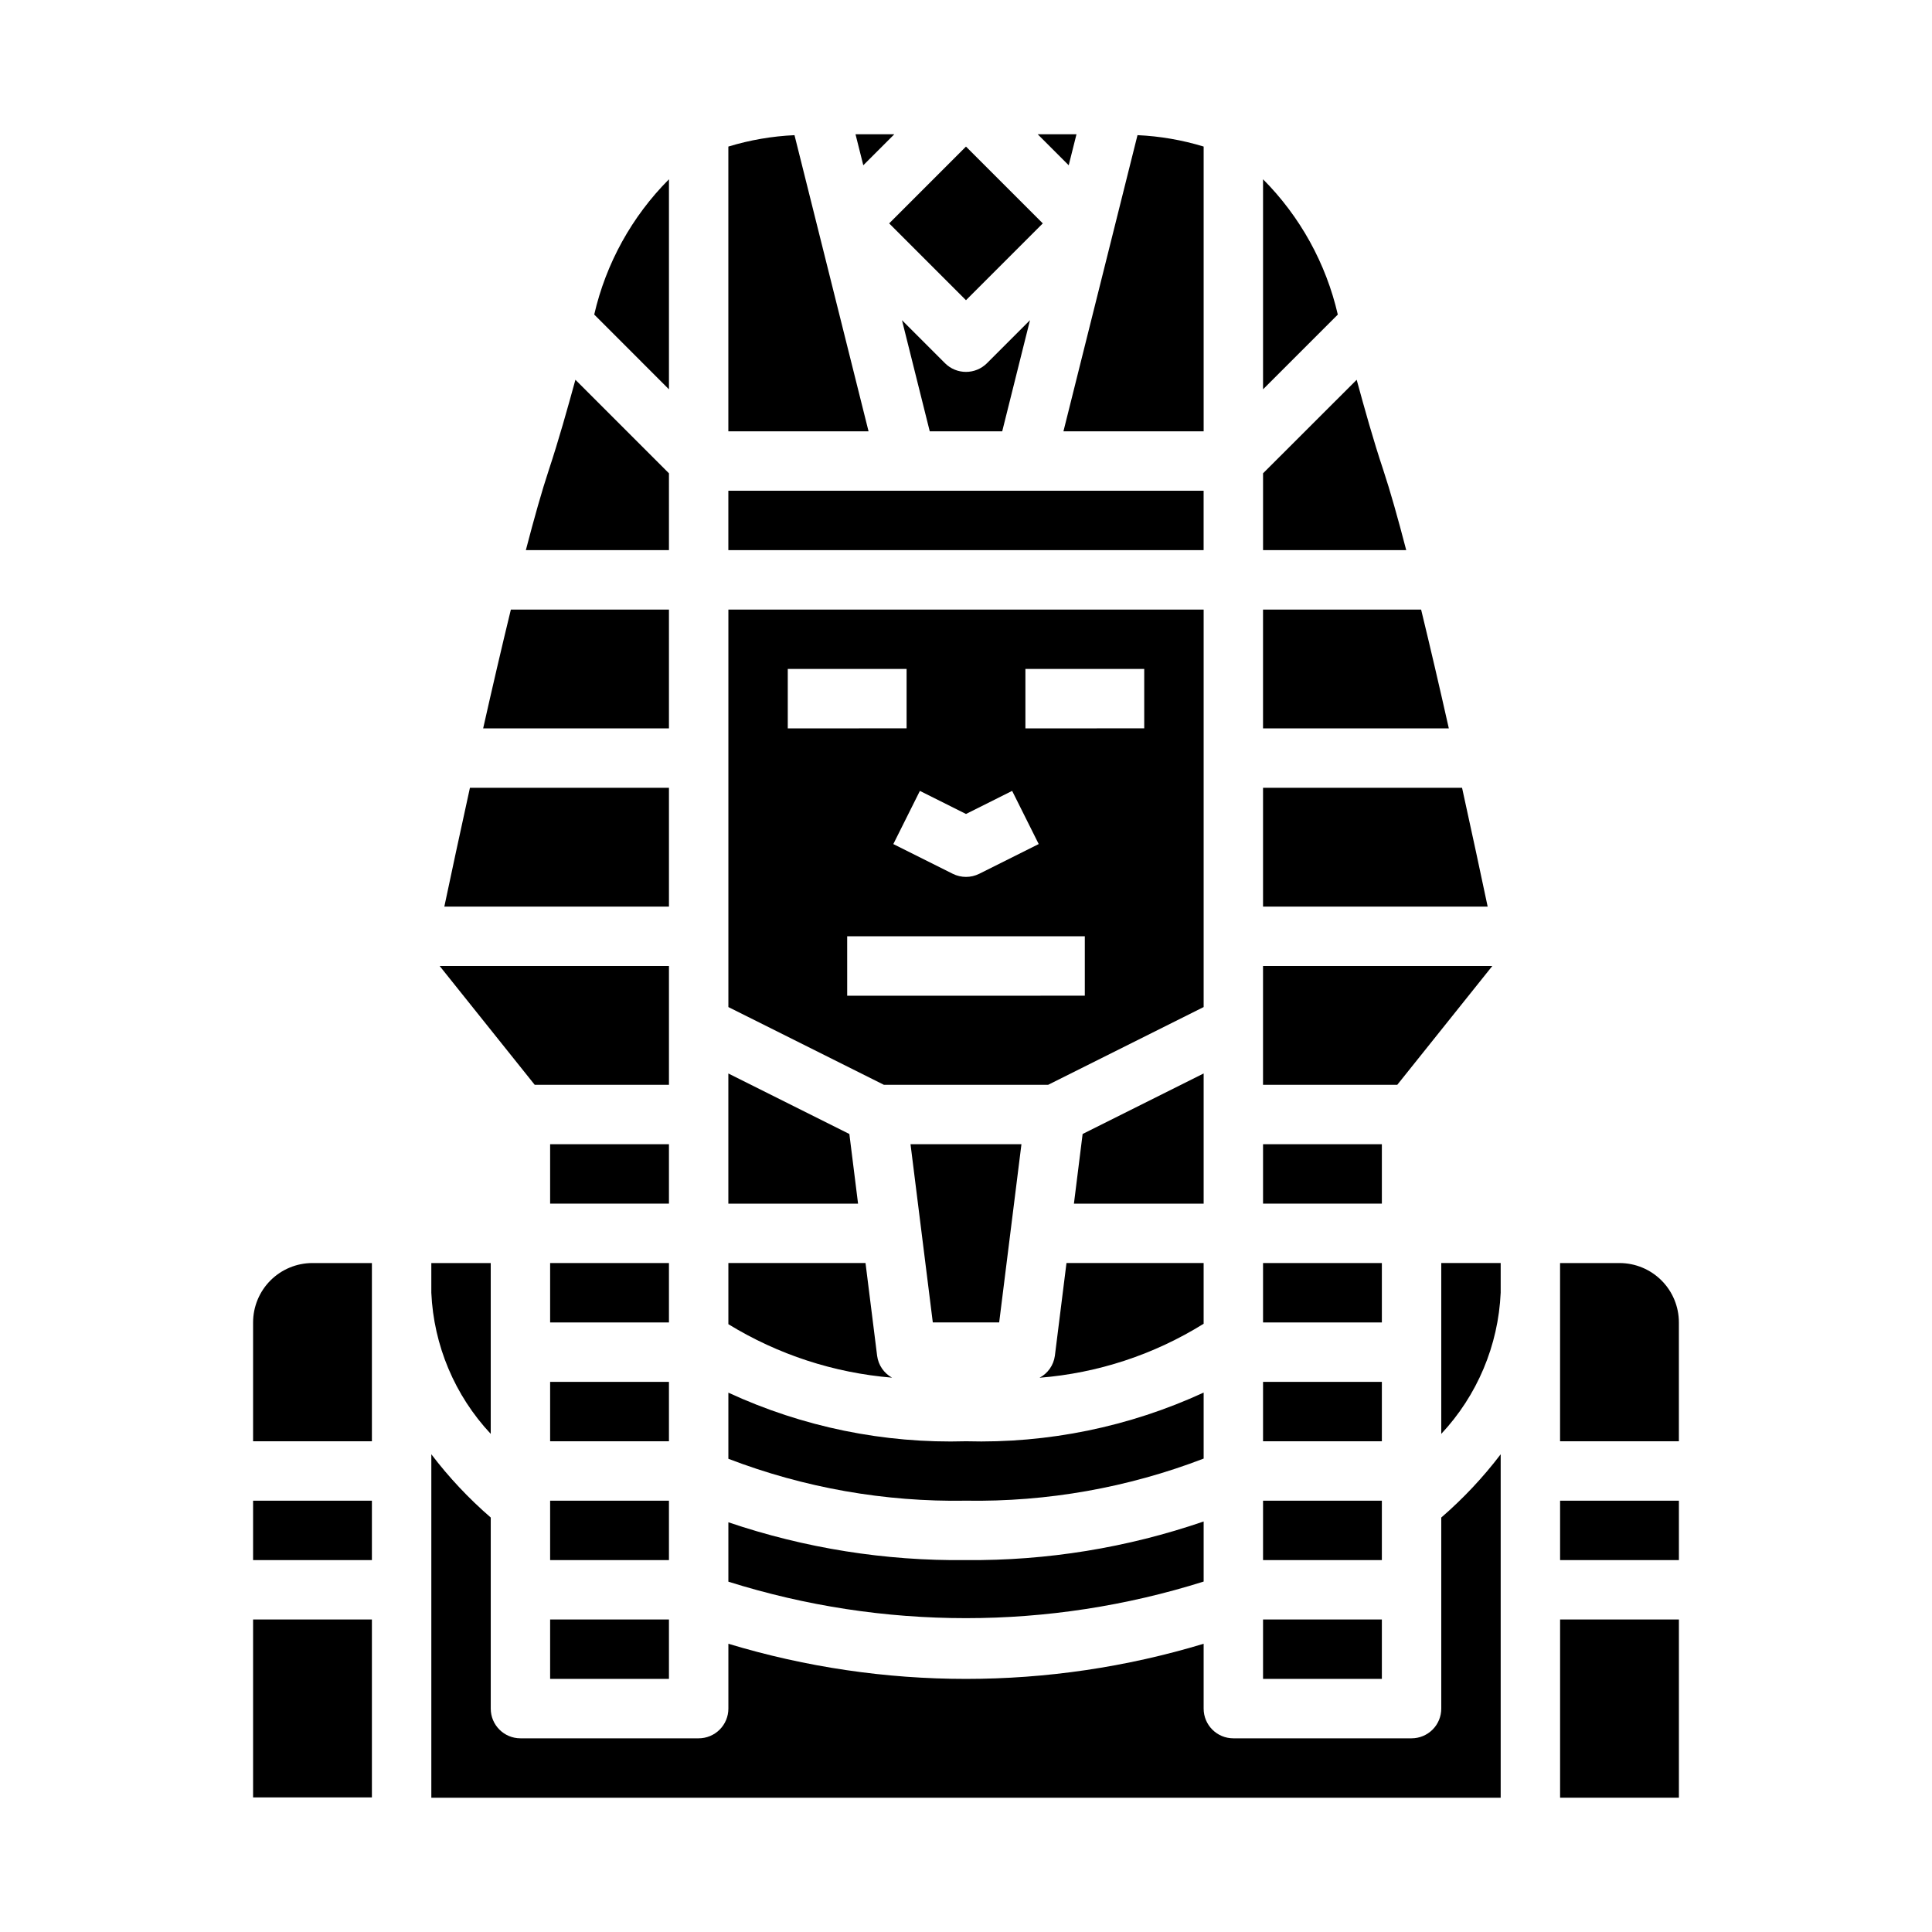
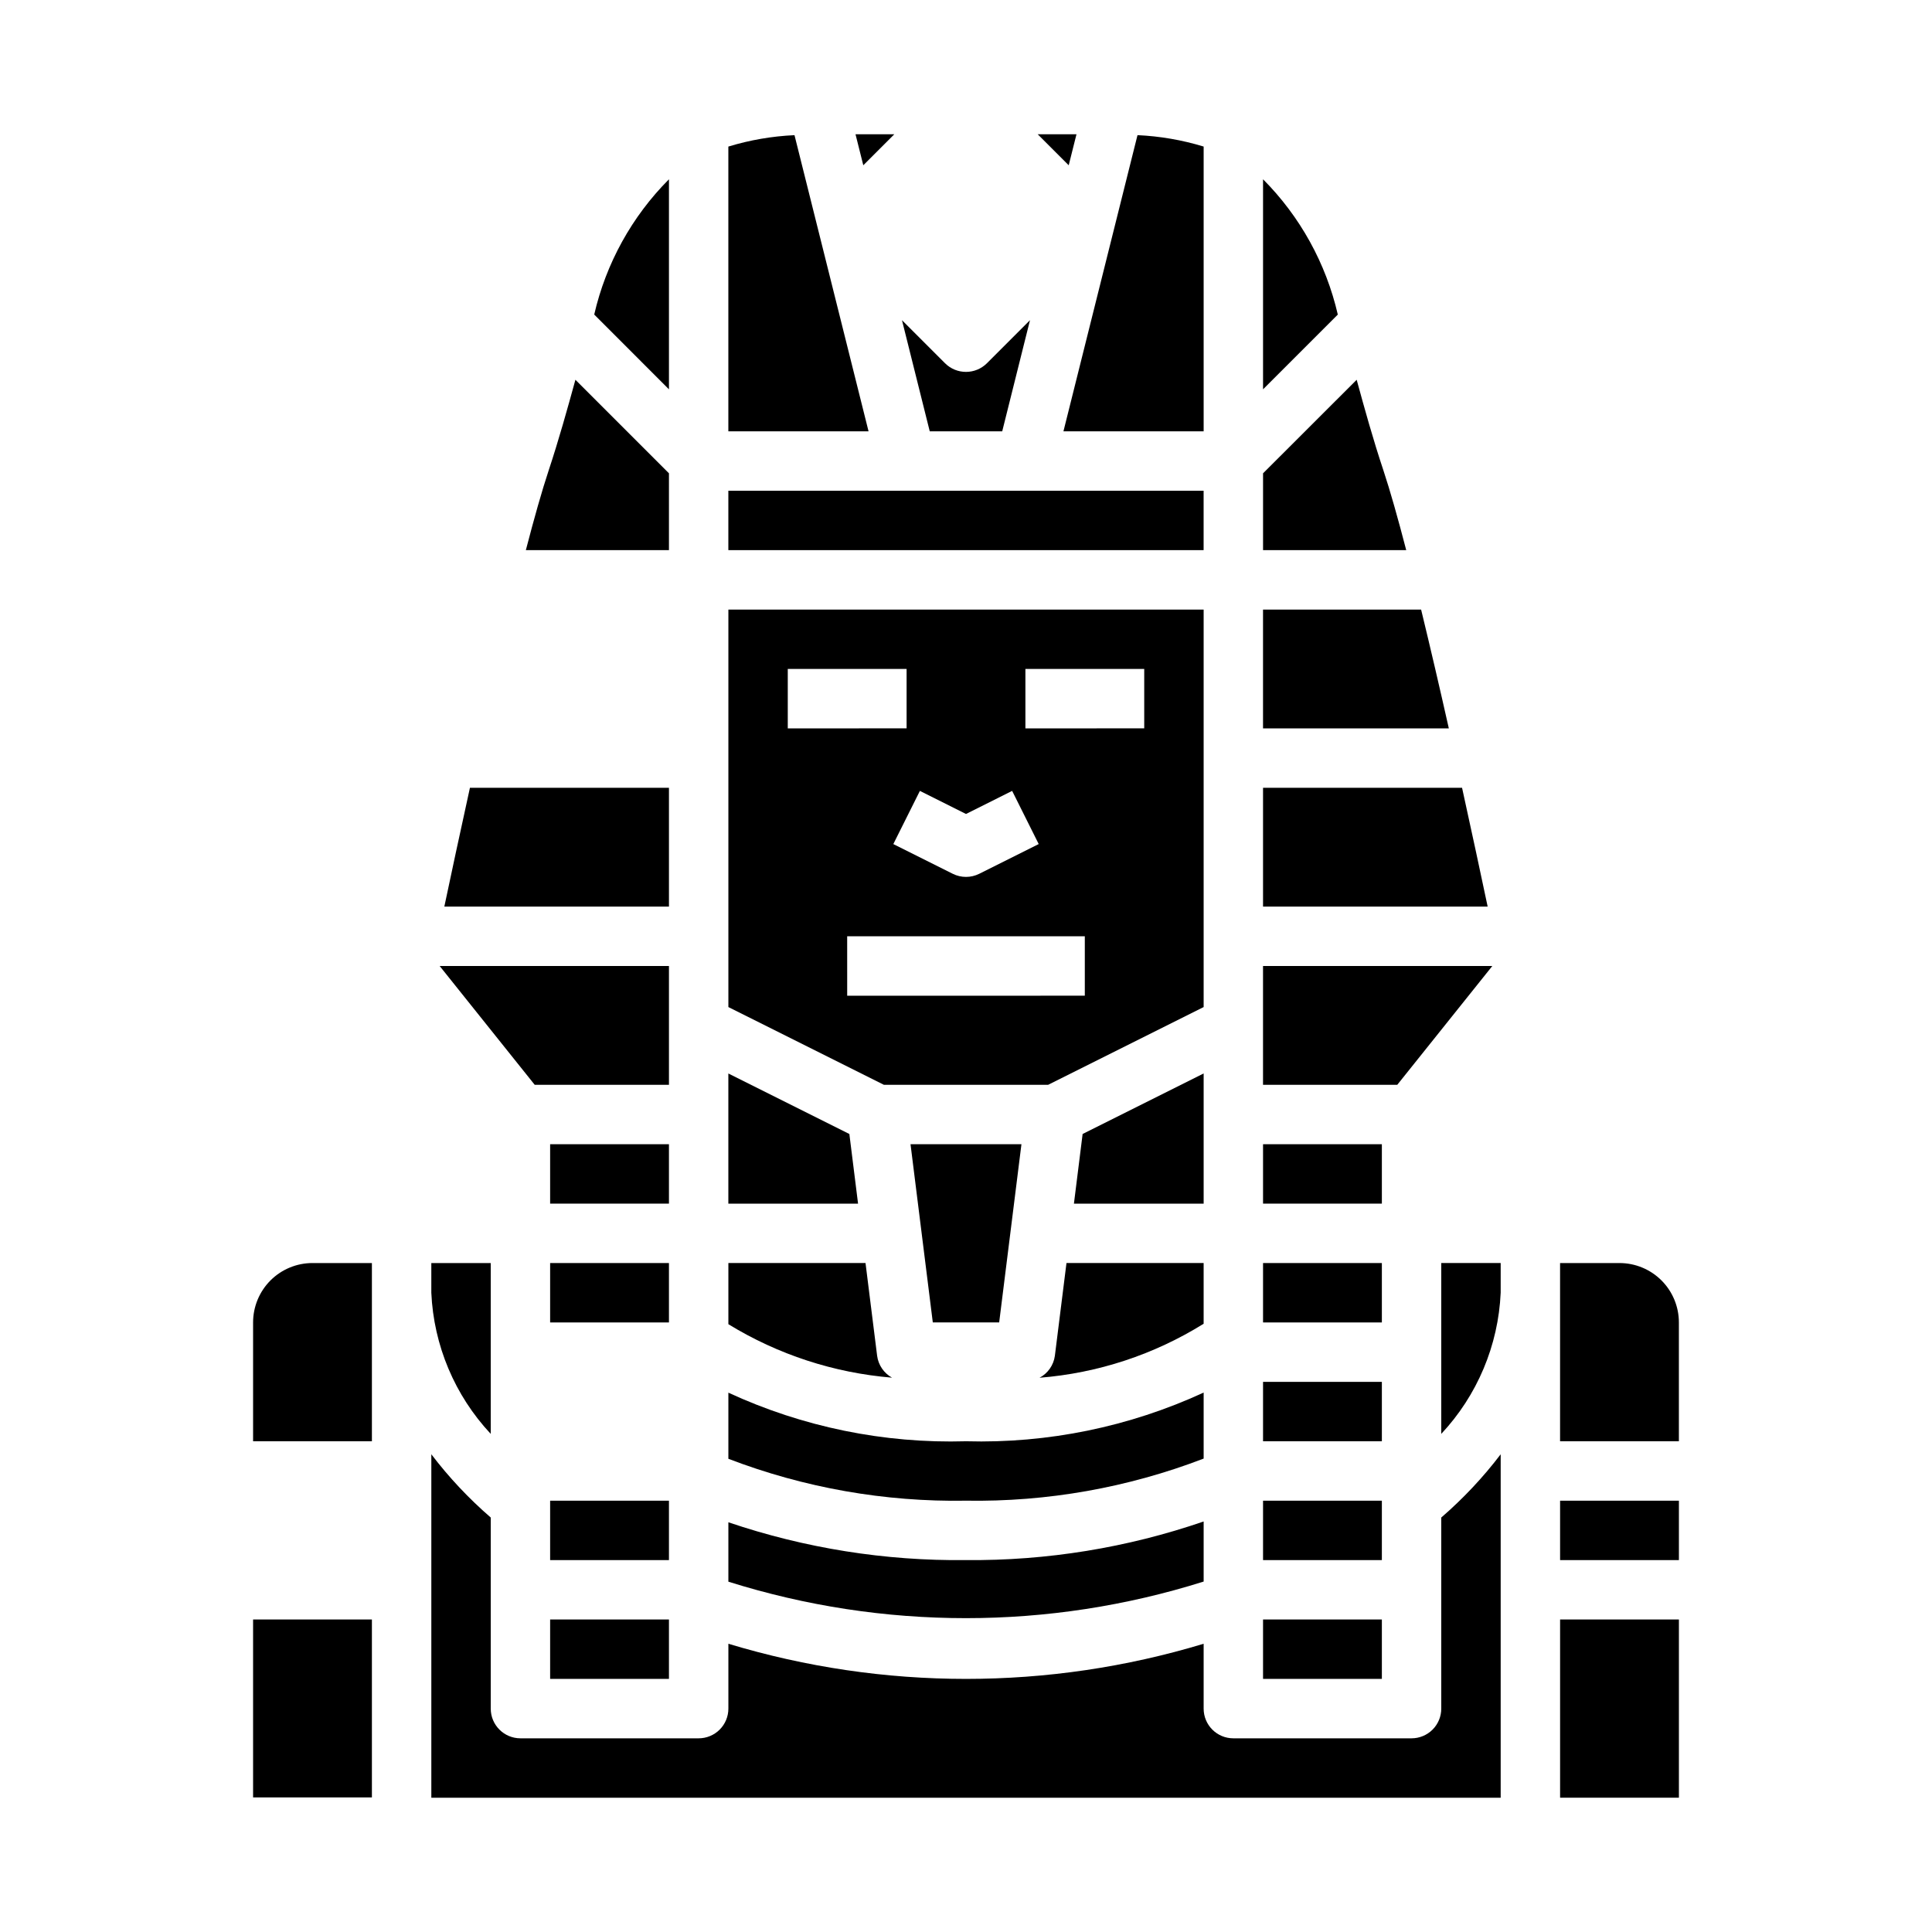
<svg xmlns="http://www.w3.org/2000/svg" fill="#000000" width="800px" height="800px" version="1.1" viewBox="144 144 512 512">
  <g>
    <path d="m337.02 274.05h125.95v15.742h-125.95z" />
    <path d="m381 179.58h-10.281l2.062 8.219z" />
    <path d="m354.55 179.82c-5.949 0.27-11.84 1.285-17.531 3.023v75.461h37.156z" />
-     <path d="m379.64 203.2 20.355-20.355 20.355 20.355-20.355 20.355z" />
    <path d="m394.43 240.25-11.398-11.398 7.359 29.449h19.207l7.359-29.449-11.398 11.398c-3.074 3.074-8.055 3.074-11.129 0z" />
    <path d="m462.98 428.48-32.074 16.035-2.305 18.461h34.379z" />
    <path d="m478.72 191.51v55.664l19.812-19.805v-0.004c-3.125-13.566-9.988-25.988-19.812-35.855z" />
    <path d="m421.76 431.49 41.219-20.609v-105.34h-125.95v105.34l41.219 20.609zm-6.016-110.21h31.488v15.742l-31.488 0.004zm-15.742 38.43 12.227-6.117 7.039 14.09-15.75 7.875c-2.215 1.109-4.82 1.109-7.035 0l-15.742-7.871 7.039-14.09zm-47.234-38.43h31.488v15.742l-31.488 0.004zm15.742 70.848h62.977v15.742l-62.973 0.004z" />
    <path d="m408.79 494.46 5.902-47.23h-29.395l5.906 47.23z" />
-     <path d="m429.28 179.58h-10.281l8.219 8.219z" />
+     <path d="m429.28 179.58h-10.281l8.219 8.219" />
    <path d="m423.55 503.31c-0.34 2.477-1.852 4.637-4.062 5.809 15.434-1.219 30.348-6.129 43.488-14.312v-16.09h-36.348z" />
    <path d="m539.48 400h-60.766v31.488h35.574z" />
    <path d="m531.46 352.77h-52.742v31.488h59.527c-1.801-8.531-4.148-19.5-6.785-31.488z" />
    <path d="m478.72 447.23h31.488v15.742h-31.488z" />
    <path d="m510.62 268.66c-2.715-8.141-4.953-16.199-7.086-24.016l-24.812 24.789v20.355h37.941c-2.203-8.477-4.273-15.797-6.043-21.129z" />
    <path d="m462.98 258.3v-75.461c-5.695-1.738-11.586-2.754-17.531-3.023l-19.625 78.484z" />
    <path d="m520.61 305.54h-41.895v31.488h49.238c-2.391-10.637-4.894-21.422-7.344-31.488z" />
    <path d="m478.72 478.72h31.488v15.742h-31.488z" />
    <path d="m369.09 444.52-32.07-16.035v34.496h34.375z" />
    <path d="m478.72 573.18h31.488v15.742h-31.488z" />
    <path d="m478.72 510.21h31.488v15.742h-31.488z" />
    <path d="m478.72 541.7h31.488v15.742h-31.488z" />
    <path d="m289.79 447.23h31.488v15.742h-31.488z" />
    <path d="m274.05 478.72h-15.746v7.871c0.621 13.945 6.207 27.211 15.746 37.402z" />
-     <path d="m211.07 541.7h31.488v15.742h-31.488z" />
    <path d="m211.07 573.18h31.488v47.152h-31.488z" />
-     <path d="m289.79 510.21h31.488v15.742h-31.488z" />
    <path d="m289.79 573.18h31.488v15.742h-31.488z" />
    <path d="m289.79 478.72h31.488v15.742h-31.488z" />
    <path d="m211.07 494.46v31.488h31.488v-47.23h-15.746c-4.176 0-8.18 1.66-11.133 4.609-2.949 2.953-4.609 6.961-4.609 11.133z" />
    <path d="m557.44 573.18h31.488v47.23h-31.488z" />
    <path d="m573.18 478.72h-15.746v47.23h31.488v-31.488c0-4.172-1.656-8.18-4.609-11.133-2.953-2.949-6.957-4.609-11.133-4.609z" />
    <path d="m557.44 541.7h31.488v15.742h-31.488z" />
    <path d="m525.95 546.16v50.641c0 2.086-0.828 4.09-2.305 5.566-1.477 1.473-3.477 2.305-5.566 2.305h-47.23c-4.348 0-7.871-3.523-7.871-7.871v-17.188c-41.066 12.418-84.887 12.418-125.95 0v17.188c0 2.086-0.832 4.09-2.309 5.566-1.473 1.473-3.477 2.305-5.566 2.305h-47.23c-4.348 0-7.871-3.523-7.871-7.871v-50.641c-5.816-5.027-11.094-10.645-15.746-16.762v91.016h283.39v-91.016c-4.652 6.117-9.93 11.734-15.746 16.762z" />
    <path d="m525.95 523.99c9.543-10.191 15.125-23.457 15.746-37.402v-7.871h-15.746z" />
    <path d="m321.28 431.49v-31.488h-60.762l25.188 31.488z" />
    <path d="m321.28 191.51c-9.824 9.863-16.684 22.281-19.805 35.848l19.805 19.816z" />
    <path d="m462.98 563.13v-15.922c-20.258 6.965-41.559 10.426-62.977 10.23-21.41 0.25-42.703-3.141-62.977-10.02v15.742c40.992 12.902 84.961 12.891 125.95-0.031z" />
    <path d="m462.98 530.54v-17.492c-19.723 9.09-41.273 13.504-62.977 12.902-21.707 0.637-43.266-3.773-62.977-12.879v17.523c20.086 7.699 41.465 11.469 62.977 11.102 21.512 0.348 42.891-3.438 62.977-11.156z" />
    <path d="m321.28 269.43-24.789-24.789c-2.148 7.809-4.394 15.879-7.086 24.016-1.77 5.328-3.84 12.648-6.047 21.129h37.922z" />
    <path d="m376.45 503.31-3.078-24.594h-36.344v16.207c13.148 8.059 28.004 12.91 43.375 14.172-2.164-1.191-3.629-3.34-3.953-5.785z" />
-     <path d="m321.28 305.54h-41.895c-2.449 10.066-4.953 20.852-7.344 31.488h49.238z" />
    <path d="m321.28 352.77h-52.742c-2.637 11.988-4.984 22.953-6.785 31.488h59.527z" />
    <path d="m289.79 541.7h31.488v15.742h-31.488z" />
  </g>
</svg>